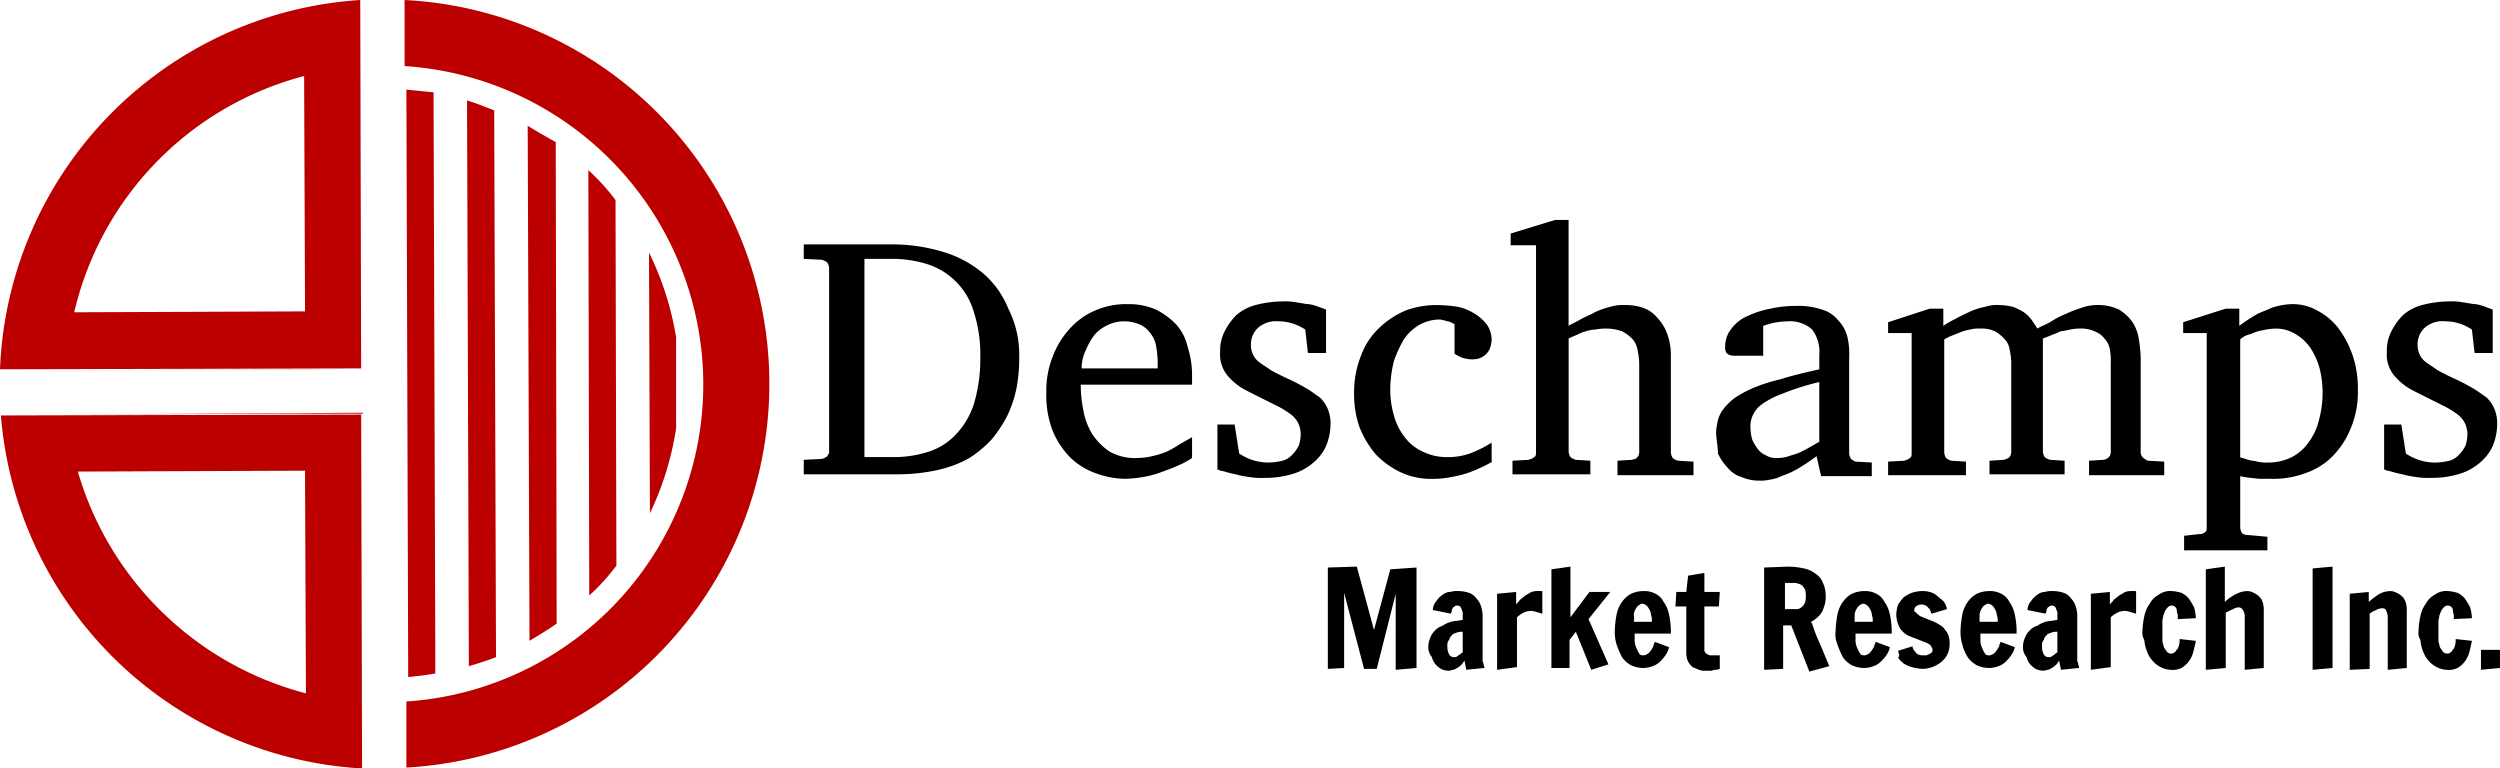
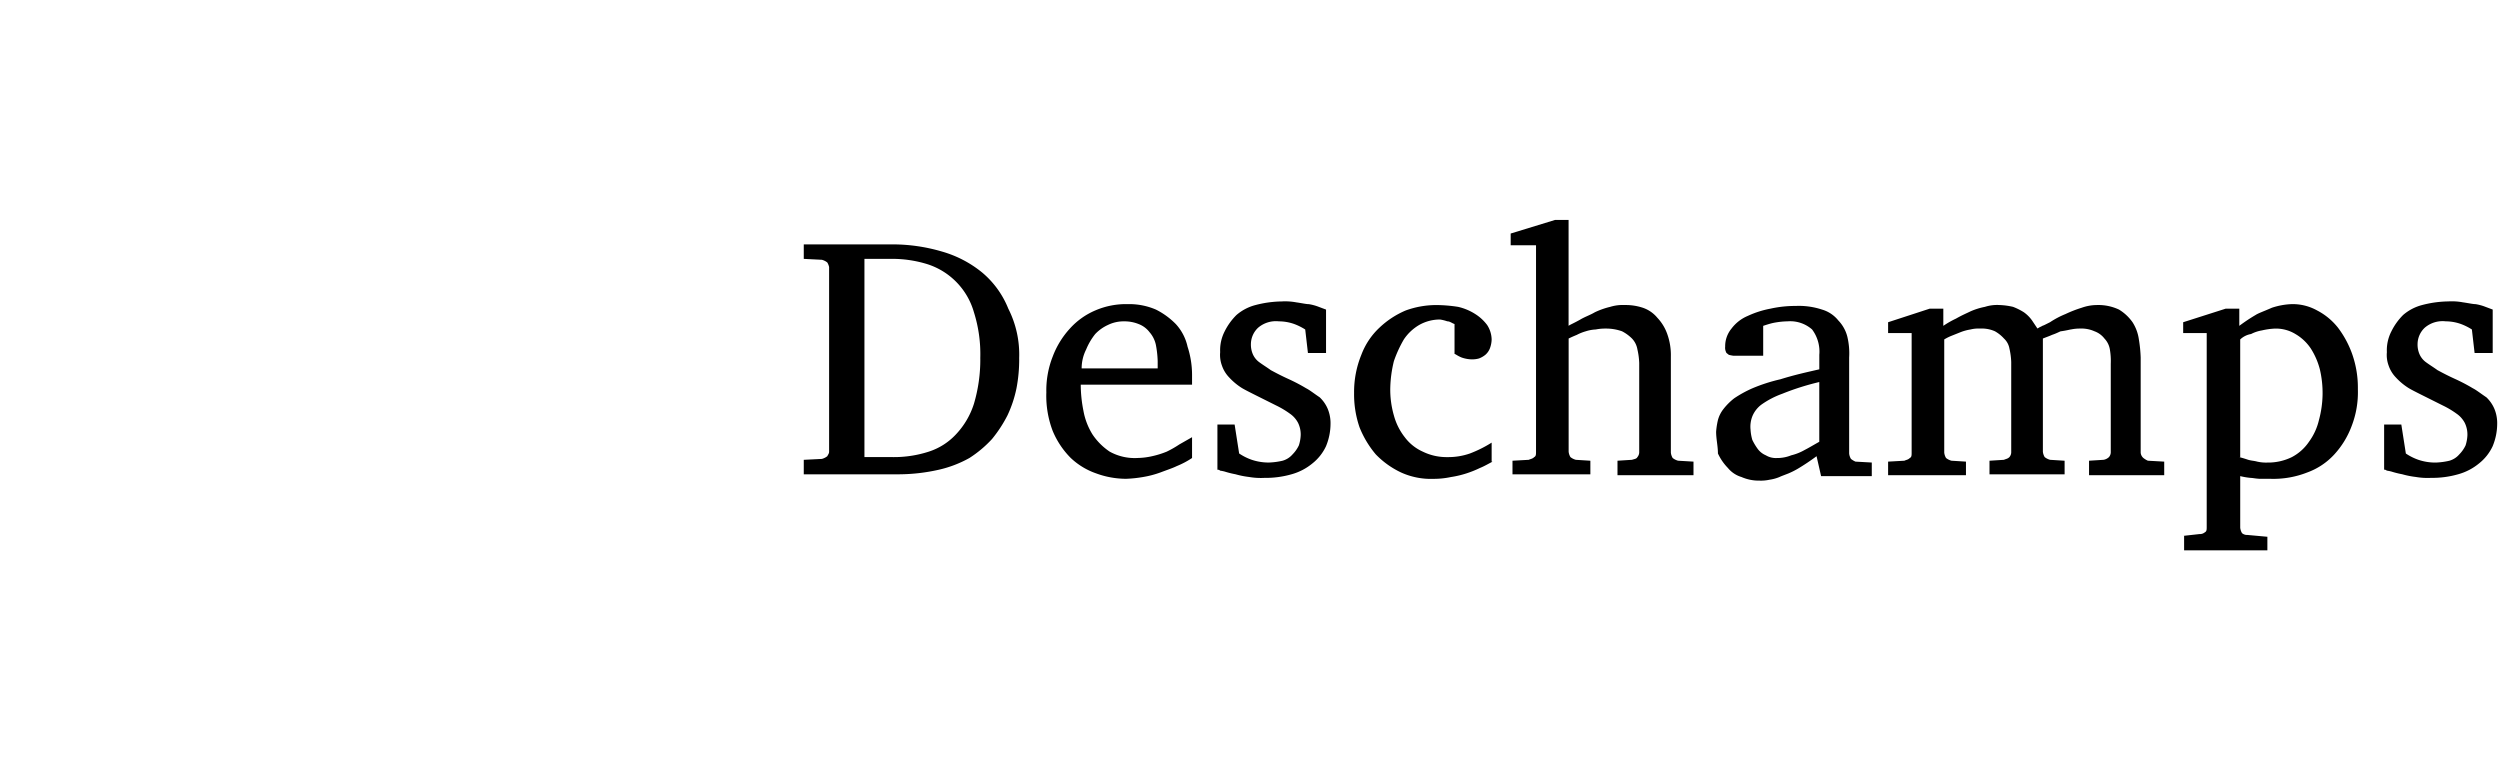
<svg xmlns="http://www.w3.org/2000/svg" viewBox="-11.137 -30.1 400.474 123.1">
  <defs>
    <style>.cls-1{fill:#bc0000}</style>
  </defs>
  <g id="LogoEN" transform="translate(-610 -186)">
-     <path id="Path_32" data-name="Path 32" class="cls-1" d="M112.66 61.478A50.931 50.931 0 0 1 65.1 112.37v10.585A61.565 61.565 0 0 0 64.812 0v10.585a51.187 51.187 0 0 1 47.848 50.893M58 10.73l.145 48.428h-9.28l-38.28.142 47.558-.145L58 10.73M10.73 66.407l38.133-.145h9.28l.145 46.253-.145-46.4-47.413.29M0 59.158l57.853-.145L57.708 0A61.7 61.7 0 0 0 0 59.158zM48.718 12.18l.145 37.7-36.973.145A51.132 51.132 0 0 1 48.718 12.18M.145 66.552A61.576 61.576 0 0 0 58 123.1l-.145-56.693zm48.863 44.513a51.605 51.605 0 0 1-36.539-35.523l36.394-.142.145 35.669M65.1 14.354l.29 94.1c1.45-.145 2.9-.29 4.35-.58l-.29-93.086-4.35-.435m9.715 1.74l.29 90.621c1.45-.435 2.9-.87 4.35-1.45l-.29-87.576c-1.45-.58-2.9-1.16-4.35-1.595m9.715 4.06l.29 82.5c1.45-.87 2.9-1.74 4.35-2.755l-.145-77.137c-1.595-.87-3.045-1.74-4.495-2.61m9.715 7.1l.145 68.147a34.1 34.1 0 0 0 4.35-4.785l-.14-58.569a34.1 34.1 0 0 0-4.35-4.785m14.064 26.824a48.328 48.328 0 0 0-4.35-13.629l.145 41.758a48.088 48.088 0 0 0 4.2-13.629v-14.5" transform="translate(598.863 155.9)" />
    <path id="Path_33" data-name="Path 33" d="M117.074 46.484a22.228 22.228 0 0 0-1.015-7.395 11.347 11.347 0 0 0-7.395-7.685 18.978 18.978 0 0 0-5.945-.87h-4.2v31.754h4.495a18.053 18.053 0 0 0 5.8-.87 10.212 10.212 0 0 0 4.35-2.755 12.71 12.71 0 0 0 2.9-4.93 24.892 24.892 0 0 0 1.015-7.25zm6.235 0a24.441 24.441 0 0 1-.435 4.785 19.156 19.156 0 0 1-1.45 4.35 21.057 21.057 0 0 1-2.465 3.77 18.36 18.36 0 0 1-3.625 3.045 18.3 18.3 0 0 1-4.93 1.885 29.341 29.341 0 0 1-6.235.725H88.8v-2.32l2.9-.145a2.361 2.361 0 0 0 .87-.435c.145-.29.29-.435.29-.725V31.84a2.45 2.45 0 0 0-.29-.725 2.361 2.361 0 0 0-.87-.435l-2.9-.145v-2.32h14.209a27.872 27.872 0 0 1 7.975 1.16 17.945 17.945 0 0 1 6.38 3.335 14.661 14.661 0 0 1 4.2 5.8 16.242 16.242 0 0 1 1.74 7.975zm4.35 5.51a14.771 14.771 0 0 1 1.015-5.8 13.853 13.853 0 0 1 2.755-4.495 11.584 11.584 0 0 1 4.06-2.9 12.428 12.428 0 0 1 5.22-1.015 10.809 10.809 0 0 1 4.495.87 11.939 11.939 0 0 1 3.19 2.32 7.81 7.81 0 0 1 1.885 3.625 14.6 14.6 0 0 1 .721 4.495v1.595h-17.832a21.807 21.807 0 0 0 .435 4.2 10.752 10.752 0 0 0 1.45 3.77 9.962 9.962 0 0 0 2.755 2.755 8.265 8.265 0 0 0 4.495 1.015 11.269 11.269 0 0 0 2.32-.29 14.251 14.251 0 0 0 2.32-.725 16.634 16.634 0 0 0 2.03-1.16L151 59.1v3.335a13.726 13.726 0 0 1-2.465 1.3c-.58.29-1.45.58-2.61 1.015a15.294 15.294 0 0 1-2.755.725 19.813 19.813 0 0 1-2.755.29 13.92 13.92 0 0 1-4.785-.87 11.282 11.282 0 0 1-4.06-2.465 13.438 13.438 0 0 1-2.9-4.35 15.783 15.783 0 0 1-1.015-6.09zm5.655-3.915h12.18v-1.16a15.976 15.976 0 0 0-.29-2.61 4.478 4.478 0 0 0-1.015-2.03 3.958 3.958 0 0 0-1.74-1.3 6.011 6.011 0 0 0-2.32-.435 5.687 5.687 0 0 0-2.61.58 6.536 6.536 0 0 0-2.03 1.45 10.052 10.052 0 0 0-1.45 2.465 6.74 6.74 0 0 0-.725 3.045zm21.749 16.239v-7.25h2.755l.725 4.64a8.718 8.718 0 0 0 2.03 1.015 8.442 8.442 0 0 0 2.755.435 11.192 11.192 0 0 0 2.175-.29 3.288 3.288 0 0 0 1.595-1.015 5.207 5.207 0 0 0 1.015-1.45 6.166 6.166 0 0 0 .29-1.595 4.211 4.211 0 0 0-.435-2.03 4.113 4.113 0 0 0-1.3-1.45 14.323 14.323 0 0 0-2.175-1.3l-2.9-1.45c-1.45-.725-2.32-1.16-2.755-1.45a9.984 9.984 0 0 1-1.885-1.595 5.116 5.116 0 0 1-1.16-1.885 4.953 4.953 0 0 1-.29-2.175 6.609 6.609 0 0 1 .725-3.335 9.829 9.829 0 0 1 1.885-2.61 7.536 7.536 0 0 1 3.045-1.595 17.305 17.305 0 0 1 4.2-.58 9.656 9.656 0 0 1 2.32.145c1.015.145 1.595.29 2.03.29a7.7 7.7 0 0 1 1.595.435l1.16.435v6.96h-2.9l-.435-3.77a9.262 9.262 0 0 0-1.74-.87 7.365 7.365 0 0 0-2.465-.435 4.385 4.385 0 0 0-3.335 1.015 3.631 3.631 0 0 0-1.16 2.61 3.88 3.88 0 0 0 .29 1.595 3.157 3.157 0 0 0 1.015 1.3c.58.435 1.3.87 1.885 1.3.29.145 1.3.725 2.9 1.45a28.042 28.042 0 0 1 2.755 1.45c.58.29 1.3.87 2.175 1.45a5.518 5.518 0 0 1 1.3 1.885 6.011 6.011 0 0 1 .435 2.32 9.5 9.5 0 0 1-.725 3.625 7.616 7.616 0 0 1-2.175 2.755 9.025 9.025 0 0 1-3.335 1.74 14.967 14.967 0 0 1-4.35.58 11.06 11.06 0 0 1-2.465-.145 13.906 13.906 0 0 1-2.175-.435 15.045 15.045 0 0 1-1.74-.435 6.281 6.281 0 0 0-.725-.145.533.533 0 0 0-.435-.145zm44.078-1.3c-.58.29-1.3.725-2.03 1.015a16.874 16.874 0 0 1-2.175.87 15.666 15.666 0 0 1-2.465.58 13.346 13.346 0 0 1-2.755.29 11.575 11.575 0 0 1-5.22-1.015 13.784 13.784 0 0 1-4.06-2.9 15.741 15.741 0 0 1-2.61-4.35 16.274 16.274 0 0 1-.87-5.51 15.721 15.721 0 0 1 1.16-6.09 11.472 11.472 0 0 1 2.9-4.35 14.1 14.1 0 0 1 4.2-2.755 14.344 14.344 0 0 1 5.075-.87 23.8 23.8 0 0 1 3.335.29 8.658 8.658 0 0 1 2.755 1.16 7.1 7.1 0 0 1 1.885 1.74 4.381 4.381 0 0 1 .725 2.32 4.29 4.29 0 0 1-.29 1.45 2.6 2.6 0 0 1-.725 1.015 3.635 3.635 0 0 1-1.015.58 4.081 4.081 0 0 1-1.16.145 5.213 5.213 0 0 1-1.595-.29c-.725-.29-1.015-.58-1.16-.58v-4.789c-.435-.145-.725-.435-1.16-.435a6.522 6.522 0 0 0-1.16-.29 6.735 6.735 0 0 0-3.335.87 7.5 7.5 0 0 0-2.465 2.32 19.351 19.351 0 0 0-1.595 3.48 19.73 19.73 0 0 0-.58 4.35 14.968 14.968 0 0 0 .58 4.35 9.77 9.77 0 0 0 1.74 3.48 7.364 7.364 0 0 0 2.9 2.32 8.633 8.633 0 0 0 3.915.87 10.536 10.536 0 0 0 3.625-.58 19.489 19.489 0 0 0 3.48-1.74v3.045zm20.009 2.03v-2.18l2.32-.145c.435-.145.725-.145.87-.435a1.226 1.226 0 0 0 .29-.87V47.209a11.193 11.193 0 0 0-.29-2.175 3.307 3.307 0 0 0-.87-1.74 6.438 6.438 0 0 0-1.595-1.16 7.583 7.583 0 0 0-2.61-.435 7.807 7.807 0 0 0-1.595.145 6.166 6.166 0 0 0-1.595.29 7.442 7.442 0 0 0-1.45.58c-.725.29-1.3.58-1.3.58v18.125a2.061 2.061 0 0 0 .29.87 2.361 2.361 0 0 0 .87.435l2.32.145v2.175H202.33v-2.176l2.61-.145c.29-.145.58-.145.87-.435.29-.145.29-.435.29-.87V28.36h-4.06v-1.885l7.1-2.175h2.175v16.964c.145-.145.87-.435 1.885-1.015.725-.435 1.595-.725 2.32-1.16a12.268 12.268 0 0 1 2.465-.87 6.783 6.783 0 0 1 2.32-.29 8.719 8.719 0 0 1 2.9.435 5.152 5.152 0 0 1 2.32 1.595 7.323 7.323 0 0 1 1.595 2.61 10.011 10.011 0 0 1 .58 3.625v15.369a2.061 2.061 0 0 0 .29.87 2.361 2.361 0 0 0 .87.435l2.465.145v2.175H219.15zm15.8-6.815a12.059 12.059 0 0 1 .29-1.885 4.9 4.9 0 0 1 .87-1.74 9.843 9.843 0 0 1 1.74-1.74 18.574 18.574 0 0 1 2.9-1.595 26.987 26.987 0 0 1 4.495-1.45c2.32-.725 4.35-1.16 6.235-1.595V45.9a5.9 5.9 0 0 0-1.16-4.06 5.317 5.317 0 0 0-3.915-1.3 12.769 12.769 0 0 0-2.465.29c-.58.145-1.015.29-1.45.435v4.785h-4.785a6.282 6.282 0 0 1-.725-.145c-.145-.145-.435-.29-.435-.435a1.57 1.57 0 0 1-.145-.87 4.432 4.432 0 0 1 1.015-2.9 6.315 6.315 0 0 1 2.61-2.03 15.242 15.242 0 0 1 3.625-1.16 18.342 18.342 0 0 1 4.06-.435 11.772 11.772 0 0 1 4.2.58 5.216 5.216 0 0 1 2.61 1.74 5.8 5.8 0 0 1 1.45 2.61 11.4 11.4 0 0 1 .29 3.335v15.368a2.061 2.061 0 0 0 .29.87 3.17 3.17 0 0 0 .725.435l2.61.145v2.175h-8.12l-.725-3.19a35.055 35.055 0 0 1-3.04 2.03 12.926 12.926 0 0 1-1.45.725c-.725.29-1.16.435-1.45.58a6.6 6.6 0 0 1-1.595.435 6.5 6.5 0 0 1-1.595.145 6.911 6.911 0 0 1-2.9-.58 4.455 4.455 0 0 1-2.175-1.45 8.287 8.287 0 0 1-1.595-2.32c0-1.16-.29-2.32-.29-3.48zm5.51-.435a7.28 7.28 0 0 0 .29 1.74 9.305 9.305 0 0 0 .87 1.45 3.157 3.157 0 0 0 1.3 1.015 3.092 3.092 0 0 0 1.74.435 6.011 6.011 0 0 0 2.32-.435 8.282 8.282 0 0 0 2.175-.87c.58-.29 1.3-.725 2.32-1.3v-9.57a41.258 41.258 0 0 0-5.945 1.885 13.9 13.9 0 0 0-3.335 1.74 4.424 4.424 0 0 0-1.45 1.885 4.608 4.608 0 0 0-.29 2.03zm54.228 7.25v-2.18l2.32-.145a1.654 1.654 0 0 0 .87-.435 1.226 1.226 0 0 0 .29-.87V47.354a11 11 0 0 0-.145-2.32 3.307 3.307 0 0 0-.87-1.74 3.51 3.51 0 0 0-1.595-1.16 5.084 5.084 0 0 0-2.32-.435 6.658 6.658 0 0 0-1.45.145c-.145 0-.58.145-1.595.29-.145 0-.58.29-1.45.58-.29.145-.725.29-1.45.58v18.125a2.061 2.061 0 0 0 .29.87 2.36 2.36 0 0 0 .87.435l2.32.145v2.175h-12.031v-2.176l2.32-.145c.29-.145.58-.145.87-.435a1.226 1.226 0 0 0 .29-.87V47.064a11.193 11.193 0 0 0-.29-2.175 2.864 2.864 0 0 0-.87-1.595 5.677 5.677 0 0 0-1.45-1.16 5.084 5.084 0 0 0-2.32-.435 5.437 5.437 0 0 0-1.595.145 7.7 7.7 0 0 0-1.595.435l-1.45.58a7.883 7.883 0 0 0-1.16.58v18.124a2.061 2.061 0 0 0 .29.87 2.361 2.361 0 0 0 .87.435l2.32.145v2.175H262.5v-2.175l2.61-.145c.29-.145.58-.145.87-.435.29-.145.29-.435.29-.87V42.424h-3.77v-1.74l6.67-2.175h2.175v2.755a14.489 14.489 0 0 1 2.03-1.16c1.015-.58 1.74-.87 2.32-1.16a10.866 10.866 0 0 1 2.32-.725 6.385 6.385 0 0 1 2.32-.29 11.192 11.192 0 0 1 2.175.29 9.655 9.655 0 0 1 1.74.87 5.537 5.537 0 0 1 1.3 1.3l.87 1.3c.29-.145.435-.29.58-.29.145-.145.29-.145.58-.29l.87-.435a13.725 13.725 0 0 1 2.465-1.3 19.365 19.365 0 0 1 2.61-1.015 7.365 7.365 0 0 1 2.475-.43 7.765 7.765 0 0 1 3.48.725 7.275 7.275 0 0 1 2.175 2.03 6.839 6.839 0 0 1 1.015 2.755 21.792 21.792 0 0 1 .29 2.9v15.224a1.253 1.253 0 0 0 .435.87 3.169 3.169 0 0 0 .725.435l2.61.145v2.175h-12.038zm15.079 9.86l2.61-.29a1.226 1.226 0 0 0 .87-.29c.29-.145.29-.435.29-.87V42.424h-3.77v-1.74l6.815-2.175h2.175v2.755a27.2 27.2 0 0 1 2.61-1.74c.435-.29 1.3-.58 2.61-1.16a11.311 11.311 0 0 1 3.19-.58 8.043 8.043 0 0 1 4.06 1.015 10.3 10.3 0 0 1 3.335 2.755 15.666 15.666 0 0 1 2.32 4.35 16.274 16.274 0 0 1 .87 5.51 15.032 15.032 0 0 1-1.015 5.945 13.853 13.853 0 0 1-2.755 4.495 10.945 10.945 0 0 1-4.35 2.9 14.771 14.771 0 0 1-5.8 1.015h-1.592c-.725 0-1.3-.145-1.595-.145a10.707 10.707 0 0 1-1.74-.29V73.6a2.061 2.061 0 0 0 .29.87 1.226 1.226 0 0 0 .87.29l3.19.29v2.175h-13.339V74.9zm8.99-12.614c.58.145 1.015.29 1.45.435a6.28 6.28 0 0 0 .725.145 6.281 6.281 0 0 1 .725.145 6.5 6.5 0 0 0 1.595.145 8.633 8.633 0 0 0 3.915-.87 7.531 7.531 0 0 0 2.755-2.465 9.555 9.555 0 0 0 1.595-3.48 16.5 16.5 0 0 0 .145-8.12 11.613 11.613 0 0 0-1.45-3.335 7.5 7.5 0 0 0-2.465-2.32 6.006 6.006 0 0 0-3.335-.87 11.373 11.373 0 0 0-2.03.29 5.841 5.841 0 0 0-1.74.58 3.307 3.307 0 0 0-1.74.87v18.844zm23.2 2.03v-7.25h2.755l.725 4.64a8.718 8.718 0 0 0 2.03 1.015 8.442 8.442 0 0 0 2.755.435 11.192 11.192 0 0 0 2.175-.29 3.288 3.288 0 0 0 1.595-1.015 5.208 5.208 0 0 0 1.015-1.45 6.165 6.165 0 0 0 .29-1.595 4.211 4.211 0 0 0-.435-2.03 4.113 4.113 0 0 0-1.3-1.45 14.322 14.322 0 0 0-2.175-1.3l-2.9-1.45c-1.45-.725-2.32-1.16-2.755-1.45a9.982 9.982 0 0 1-1.885-1.595 5.115 5.115 0 0 1-1.16-1.885 4.952 4.952 0 0 1-.29-2.175 6.609 6.609 0 0 1 .725-3.335 9.83 9.83 0 0 1 1.878-2.62 7.536 7.536 0 0 1 3.045-1.595 17.3 17.3 0 0 1 4.2-.58 9.657 9.657 0 0 1 2.32.145c1.015.145 1.595.29 2.03.29a7.7 7.7 0 0 1 1.595.435l1.16.435v6.96h-2.9l-.435-3.77a9.262 9.262 0 0 0-1.74-.87 7.365 7.365 0 0 0-2.465-.435 4.385 4.385 0 0 0-3.335 1.015 3.631 3.631 0 0 0-1.16 2.61 3.88 3.88 0 0 0 .29 1.595 3.158 3.158 0 0 0 1.015 1.3c.58.435 1.3.87 1.885 1.3.29.145 1.3.725 2.9 1.45a28.046 28.046 0 0 1 2.755 1.45c.58.29 1.3.87 2.175 1.45a5.517 5.517 0 0 1 1.3 1.885 6.01 6.01 0 0 1 .435 2.32 9.5 9.5 0 0 1-.725 3.625 7.616 7.616 0 0 1-2.175 2.755 9.025 9.025 0 0 1-3.335 1.74 14.968 14.968 0 0 1-4.35.58 11.061 11.061 0 0 1-2.465-.145 13.905 13.905 0 0 1-2.175-.435 15.048 15.048 0 0 1-1.74-.435 6.279 6.279 0 0 0-.725-.145.533.533 0 0 0-.435-.145zm0 0" transform="translate(638.818 166.834)" />
-     <path id="Path_34" data-name="Path 34" d="M146.7 78.984V62.745l4.64-.145 2.755 10.15 2.61-9.715 4.2-.29v16.094l-3.335.29V66.95l-3.04 12.034h-2.03L149.31 66.8v12.039zm16.094-3.48a3.639 3.639 0 0 1 .29-1.45 3.158 3.158 0 0 1 .725-1.16 2.6 2.6 0 0 1 1.015-.725c.435-.145.725-.435 1.16-.58a4.482 4.482 0 0 1 1.16-.29c.435 0 .725-.145 1.16-.145v-.87a1.086 1.086 0 0 0-.145-.725 1.1 1.1 0 0 0-.29-.58.725.725 0 0 0-.87 0c-.145.145-.29.145-.29.29a.533.533 0 0 0-.145.435c0 .145-.145.29-.145.435l-2.9-.58a2.215 2.215 0 0 1 .58-1.45 3.387 3.387 0 0 1 1.015-1.015 1.928 1.928 0 0 1 1.16-.435 4.014 4.014 0 0 1 1.3-.145 5.408 5.408 0 0 1 1.74.29 2.255 2.255 0 0 1 1.16.87 3.157 3.157 0 0 1 .725 1.16 5.151 5.151 0 0 1 .29 1.45v7.1a1.307 1.307 0 0 0 .145.725c0 .29.145.435.145.725l-2.9.29-.29-1.45c-.145.145-.29.435-.435.58a3.163 3.163 0 0 1-.725.58c-.29.145-.435.29-.725.29a1.577 1.577 0 0 1-.725.145 2.731 2.731 0 0 1-1.16-.29 3.845 3.845 0 0 1-.87-.725 2.914 2.914 0 0 1-.58-1.16 2.416 2.416 0 0 1-.58-1.595zm3.045 0a2.732 2.732 0 0 0 .29 1.16.877.877 0 0 0 .87.435.533.533 0 0 0 .435-.145c.145-.145.29-.145.435-.29s.29-.29.435-.29V73.04a2.467 2.467 0 0 0-1.015.145c-.29.145-.58.145-.725.435a1.233 1.233 0 0 0-.435.725c-.29.29-.29.58-.29 1.16zm7.975 3.625V66.95l3.045-.29v2.03c.145-.29.435-.435.58-.725.29-.29.58-.435.87-.725.29-.145.725-.435 1.015-.58a3.6 3.6 0 0 1 1.3-.145h.435v3.625l-1.015-.29a2.467 2.467 0 0 0-1.015-.145 2.688 2.688 0 0 0-1.015.29 4.406 4.406 0 0 0-1.014.725v7.975zm8.7-.145V63.035l3.045-.435v8.12l3.045-4.06h3.335l-3.48 4.35 3.19 7.25-2.755.87-2.465-6.09-1.015 1.3v4.495h-2.9zm10.15-6.09a15.981 15.981 0 0 1 .29-2.61 5.084 5.084 0 0 1 .87-2.03 4.113 4.113 0 0 1 1.45-1.3 4.631 4.631 0 0 1 2.03-.435 3.628 3.628 0 0 1 1.885.435 2.845 2.845 0 0 1 1.3 1.3 5.083 5.083 0 0 1 .87 2.03 13 13 0 0 1 .29 2.61v.435h-5.8v1.16a2.732 2.732 0 0 0 .29 1.16 4.825 4.825 0 0 0 .435.87c.145.29.435.29.725.29s.435-.145.725-.29a3.162 3.162 0 0 0 .58-.725c.145-.29.29-.435.29-.725a.533.533 0 0 0 .145-.435l2.32.87a3.583 3.583 0 0 1-.58 1.3 6.3 6.3 0 0 1-.87 1.015 3.157 3.157 0 0 1-1.16.725 4.289 4.289 0 0 1-1.45.29 4.631 4.631 0 0 1-2.03-.435 4.112 4.112 0 0 1-1.45-1.3 14.141 14.141 0 0 1-.87-2.03 7.065 7.065 0 0 1-.29-2.175zm3.045-1.45h2.9a3.193 3.193 0 0 0-.145-1.16 2.061 2.061 0 0 0-.29-.87 2 2 0 0 0-.435-.58 1.108 1.108 0 0 0-.725-.29c-.145 0-.29.145-.58.29a2 2 0 0 0-.435.58 2.061 2.061 0 0 0-.29.87 3.093 3.093 0 0 1 0 1.16zm6.67-2.465l.145-2.32h1.595l.29-2.61 2.61-.435v3.046h2.465l-.145 2.32h-2.32v6.815c0 .29 0 .435.145.58s.29.29.435.29a.533.533 0 0 0 .435.145h1.45v2.175c-.145 0-.29.145-.58.145a1.577 1.577 0 0 0-.725.145h-1.015a2.467 2.467 0 0 1-1.015-.145c-.29-.145-.725-.29-1.015-.435a3.844 3.844 0 0 1-.725-.87 3.462 3.462 0 0 1-.29-1.3V68.98zm14.209 10.15V62.745l3.912-.145a12.769 12.769 0 0 1 2.465.29 4.494 4.494 0 0 1 1.885.87 2.9 2.9 0 0 1 1.16 1.45 4.631 4.631 0 0 1 .435 2.03 4.47 4.47 0 0 1-.145 1.45 9.99 9.99 0 0 1-.435 1.16 3.844 3.844 0 0 1-.725.87 6.137 6.137 0 0 1-1.015.725.449.449 0 0 0 .145.29l.29.87.435 1.16.58 1.3 1.45 3.48-3.19.87-2.9-7.395h-1.3v6.96zm3.19-9.715h2.03a1.108 1.108 0 0 0 .725-.29 1.448 1.448 0 0 0 .58-.725 2.827 2.827 0 0 0 .145-1.16 2.15 2.15 0 0 0-.145-1.015 2 2 0 0 0-.435-.58 1.1 1.1 0 0 0-.58-.29 1.576 1.576 0 0 0-.725-.145h-1.45v4.2zm8.265 3.48a15.978 15.978 0 0 1 .29-2.61 5.083 5.083 0 0 1 .87-2.03 4.113 4.113 0 0 1 1.45-1.3 4.631 4.631 0 0 1 2.03-.435 3.627 3.627 0 0 1 1.885.435 2.845 2.845 0 0 1 1.3 1.3 5.083 5.083 0 0 1 .87 2.03 13 13 0 0 1 .29 2.61v.435h-5.8v1.16a2.732 2.732 0 0 0 .29 1.16 4.827 4.827 0 0 0 .435.87c.145.29.435.29.725.29s.435-.145.725-.29a3.162 3.162 0 0 0 .58-.725c.145-.29.29-.435.29-.725a.533.533 0 0 0 .145-.435l2.32.87a3.583 3.583 0 0 1-.58 1.3 6.3 6.3 0 0 1-.87 1.015 3.157 3.157 0 0 1-1.16.725 4.289 4.289 0 0 1-1.45.29 4.631 4.631 0 0 1-2.03-.435 4.112 4.112 0 0 1-1.45-1.3 14.141 14.141 0 0 1-.87-2.03 4.332 4.332 0 0 1-.29-2.175zm3.045-1.45h2.9a3.192 3.192 0 0 0-.145-1.16 2.061 2.061 0 0 0-.29-.87 2 2 0 0 0-.435-.58 1.108 1.108 0 0 0-.725-.29c-.145 0-.29.145-.58.29a2 2 0 0 0-.435.58 2.06 2.06 0 0 0-.29.87v1.16zm6.96 4.64l2.32-.725a1.108 1.108 0 0 0 .29.725c.145.145.29.435.58.58a1.839 1.839 0 0 0 .87.145h.435c.145 0 .29-.145.435-.145.145-.145.29-.145.435-.29a.533.533 0 0 0 .145-.435c0-.29-.145-.435-.29-.725a3.171 3.171 0 0 0-.725-.435l-2.61-1.015a3.545 3.545 0 0 1-1.595-1.3 4.8 4.8 0 0 1-.58-2.175 5.213 5.213 0 0 1 .29-1.595 8.043 8.043 0 0 1 .87-1.16 5.877 5.877 0 0 1 1.3-.725 5.213 5.213 0 0 1 1.595-.29 4.014 4.014 0 0 1 1.3.145 2.914 2.914 0 0 1 1.16.58c.29.29.725.58 1.015.87a2.732 2.732 0 0 1 .58 1.3l-2.465.725c-.145-.29-.145-.435-.29-.725l-.435-.435a1.108 1.108 0 0 0-.725-.29h-.435c-.145 0-.29.145-.435.145-.145.145-.29.145-.29.29a.533.533 0 0 0-.145.435c0 .145 0 .29.145.29l.29.29c.145.145.29.145.29.29a.506.506 0 0 1 .29.145l2.175.87a8.315 8.315 0 0 1 1.015.58 1.747 1.747 0 0 1 .725.725 2.337 2.337 0 0 1 .58 1.015 4.014 4.014 0 0 1 .145 1.3 3.86 3.86 0 0 1-.435 1.74 3.908 3.908 0 0 1-1.015 1.16 5.878 5.878 0 0 1-1.3.725 5.213 5.213 0 0 1-1.595.29 7.278 7.278 0 0 1-1.74-.29 5.15 5.15 0 0 1-1.3-.58c-.29-.29-.725-.58-.87-1.015.29 0 .145-.435 0-1.015zm10-3.19a15.977 15.977 0 0 1 .29-2.61 5.083 5.083 0 0 1 .87-2.03 4.113 4.113 0 0 1 1.45-1.3 4.631 4.631 0 0 1 2.03-.435 3.627 3.627 0 0 1 1.885.435 2.845 2.845 0 0 1 1.3 1.3 5.084 5.084 0 0 1 .87 2.03 13.005 13.005 0 0 1 .29 2.61v.435h-5.8v1.16a2.732 2.732 0 0 0 .29 1.16 4.827 4.827 0 0 0 .435.87c.145.29.435.29.725.29s.435-.145.725-.29a3.163 3.163 0 0 0 .58-.725c.145-.29.29-.435.29-.725a.533.533 0 0 0 .145-.435l2.32.87a3.583 3.583 0 0 1-.58 1.3 6.3 6.3 0 0 1-.87 1.015 3.157 3.157 0 0 1-1.16.725 4.289 4.289 0 0 1-1.45.29 4.631 4.631 0 0 1-2.03-.435 4.112 4.112 0 0 1-1.45-1.3 6.583 6.583 0 0 1-.87-2.03 7.063 7.063 0 0 1-.29-2.175zm3.045-1.45H254a3.193 3.193 0 0 0-.145-1.16 2.061 2.061 0 0 0-.29-.87 2 2 0 0 0-.435-.58 1.108 1.108 0 0 0-.725-.29c-.145 0-.29.145-.58.29a2 2 0 0 0-.435.58 2.06 2.06 0 0 0-.29.87v1.16zm6.96 4.06a3.638 3.638 0 0 1 .29-1.45 3.157 3.157 0 0 1 .725-1.16 2.6 2.6 0 0 1 1.015-.725c.435-.145.725-.435 1.16-.58a4.483 4.483 0 0 1 1.16-.29c.435 0 .725-.145 1.16-.145v-.87a1.087 1.087 0 0 0-.145-.725 1.1 1.1 0 0 0-.29-.58.725.725 0 0 0-.87 0c-.145.145-.29.145-.29.29a.533.533 0 0 0-.145.435c0 .145-.145.29-.145.435l-2.9-.58a2.215 2.215 0 0 1 .58-1.45 3.388 3.388 0 0 1 1.015-1.015 1.928 1.928 0 0 1 1.16-.435 4.014 4.014 0 0 1 1.3-.145 5.408 5.408 0 0 1 1.74.29 2.255 2.255 0 0 1 1.16.87 3.157 3.157 0 0 1 .725 1.16 5.151 5.151 0 0 1 .29 1.45v7.1a1.307 1.307 0 0 0 .145.725c0 .29.145.435.145.725l-2.9.29-.29-1.45c-.145.145-.29.435-.435.58a3.163 3.163 0 0 1-.725.58c-.29.145-.435.29-.725.29a1.576 1.576 0 0 1-.725.145 2.731 2.731 0 0 1-1.16-.29 3.845 3.845 0 0 1-.87-.725 2.915 2.915 0 0 1-.58-1.16 2.416 2.416 0 0 1-.58-1.595zm3.045 0a2.732 2.732 0 0 0 .29 1.16.877.877 0 0 0 .87.435.533.533 0 0 0 .435-.145c.145-.145.29-.145.435-.29s.29-.29.435-.29V73.04a2.468 2.468 0 0 0-1.015.145c-.29.145-.58.145-.725.435a1.233 1.233 0 0 0-.435.725c-.29.29-.29.58-.29 1.16zm7.83 3.625V66.95l3.045-.29v2.03c.145-.29.435-.435.58-.725.29-.29.58-.435.87-.725.29-.145.725-.435 1.015-.58a3.6 3.6 0 0 1 1.3-.145h.435v3.625l-1.015-.29a2.467 2.467 0 0 0-1.015-.145 2.688 2.688 0 0 0-1.015.29 4.406 4.406 0 0 0-1.015.725v7.975zm8.265-6.235a12.691 12.691 0 0 1 .29-2.32 5.083 5.083 0 0 1 .87-2.03 3.494 3.494 0 0 1 1.45-1.45 3.068 3.068 0 0 1 2.03-.58 6.166 6.166 0 0 1 1.595.29 3.489 3.489 0 0 1 1.16.87 12.752 12.752 0 0 1 .87 1.45 7.278 7.278 0 0 1 .29 1.74l-2.9.145v-.58c0-.29-.145-.435-.145-.725a.823.823 0 0 0-1.45-.58 2 2 0 0 0-.435.58c-.145.29-.145.435-.29.725 0 .29-.145.58-.145.87v2.9a1.839 1.839 0 0 0 .145.87 1.108 1.108 0 0 0 .29.725 2 2 0 0 0 .435.58.872.872 0 0 0 .58.145.533.533 0 0 0 .435-.145c.145-.145.29-.145.29-.29.145-.145.145-.29.29-.29 0-.145.145-.29.145-.435a2.826 2.826 0 0 0 .145-1.16l2.61.29c-.145.725-.29 1.3-.435 1.885a4.536 4.536 0 0 1-.725 1.45 3.908 3.908 0 0 1-1.16 1.015 3.14 3.14 0 0 1-1.74.29 4.233 4.233 0 0 1-1.3-.29 5.086 5.086 0 0 1-1.16-.725 6.307 6.307 0 0 1-.87-1.015 6.594 6.594 0 0 1-.87-2.755 2.173 2.173 0 0 1-.29-1.45zm10.15 6.235V63.035l3.045-.435v5.655a7.372 7.372 0 0 1 1.885-1.3 3.861 3.861 0 0 1 1.74-.435 2.1 2.1 0 0 1 1.015.29 3.033 3.033 0 0 1 .87.58 2.337 2.337 0 0 1 .58 1.015 4.014 4.014 0 0 1 .145 1.3v9.135l-3.045.29v-8.41a1.874 1.874 0 0 0-.29-1.16.8.8 0 0 0-.725-.435 2.061 2.061 0 0 0-.87.29 8.551 8.551 0 0 0-1.16.58v8.845zm17.109 0V62.89l3.19-.29v16.239zm5.945 0V66.95l3.045-.29v1.595a13.6 13.6 0 0 1 1.74-1.3 3.861 3.861 0 0 1 1.74-.435 2.1 2.1 0 0 1 1.015.29 3.033 3.033 0 0 1 .87.58 2.337 2.337 0 0 1 .58 1.015 4.014 4.014 0 0 1 .145 1.3v9.135l-3.045.29v-8.265a2.9 2.9 0 0 0-.29-1.3c-.145-.29-.435-.29-.725-.29a2.061 2.061 0 0 0-.87.29 3.634 3.634 0 0 0-1.015.58v8.845zm11.02-6.235a12.691 12.691 0 0 1 .29-2.32 5.084 5.084 0 0 1 .87-2.03 3.5 3.5 0 0 1 1.45-1.45 3.068 3.068 0 0 1 2.03-.58 6.166 6.166 0 0 1 1.595.29 3.489 3.489 0 0 1 1.16.87 12.752 12.752 0 0 1 .87 1.45 7.277 7.277 0 0 1 .29 1.74l-2.9.145v-.58c0-.29-.145-.435-.145-.725a.823.823 0 0 0-1.45-.58 2 2 0 0 0-.435.58c-.145.29-.145.435-.29.725 0 .29-.145.58-.145.87v2.9a1.839 1.839 0 0 0 .145.87 1.107 1.107 0 0 0 .29.725 2 2 0 0 0 .435.58.872.872 0 0 0 .58.145.533.533 0 0 0 .435-.145c.145-.145.29-.145.29-.29.145-.145.145-.29.29-.29 0-.145.145-.29.145-.435a2.826 2.826 0 0 0 .145-1.16l2.61.29c-.145.725-.29 1.3-.435 1.885a4.536 4.536 0 0 1-.725 1.45 3.909 3.909 0 0 1-1.16 1.015 3.14 3.14 0 0 1-1.74.29 4.234 4.234 0 0 1-1.3-.29 5.086 5.086 0 0 1-1.16-.725 6.306 6.306 0 0 1-.87-1.015 6.6 6.6 0 0 1-.87-2.755 2.172 2.172 0 0 1-.29-1.45zm10 6.235v-3.19h3.045v2.9zm0 0" transform="translate(664.87 184.066)" />
  </g>
</svg>